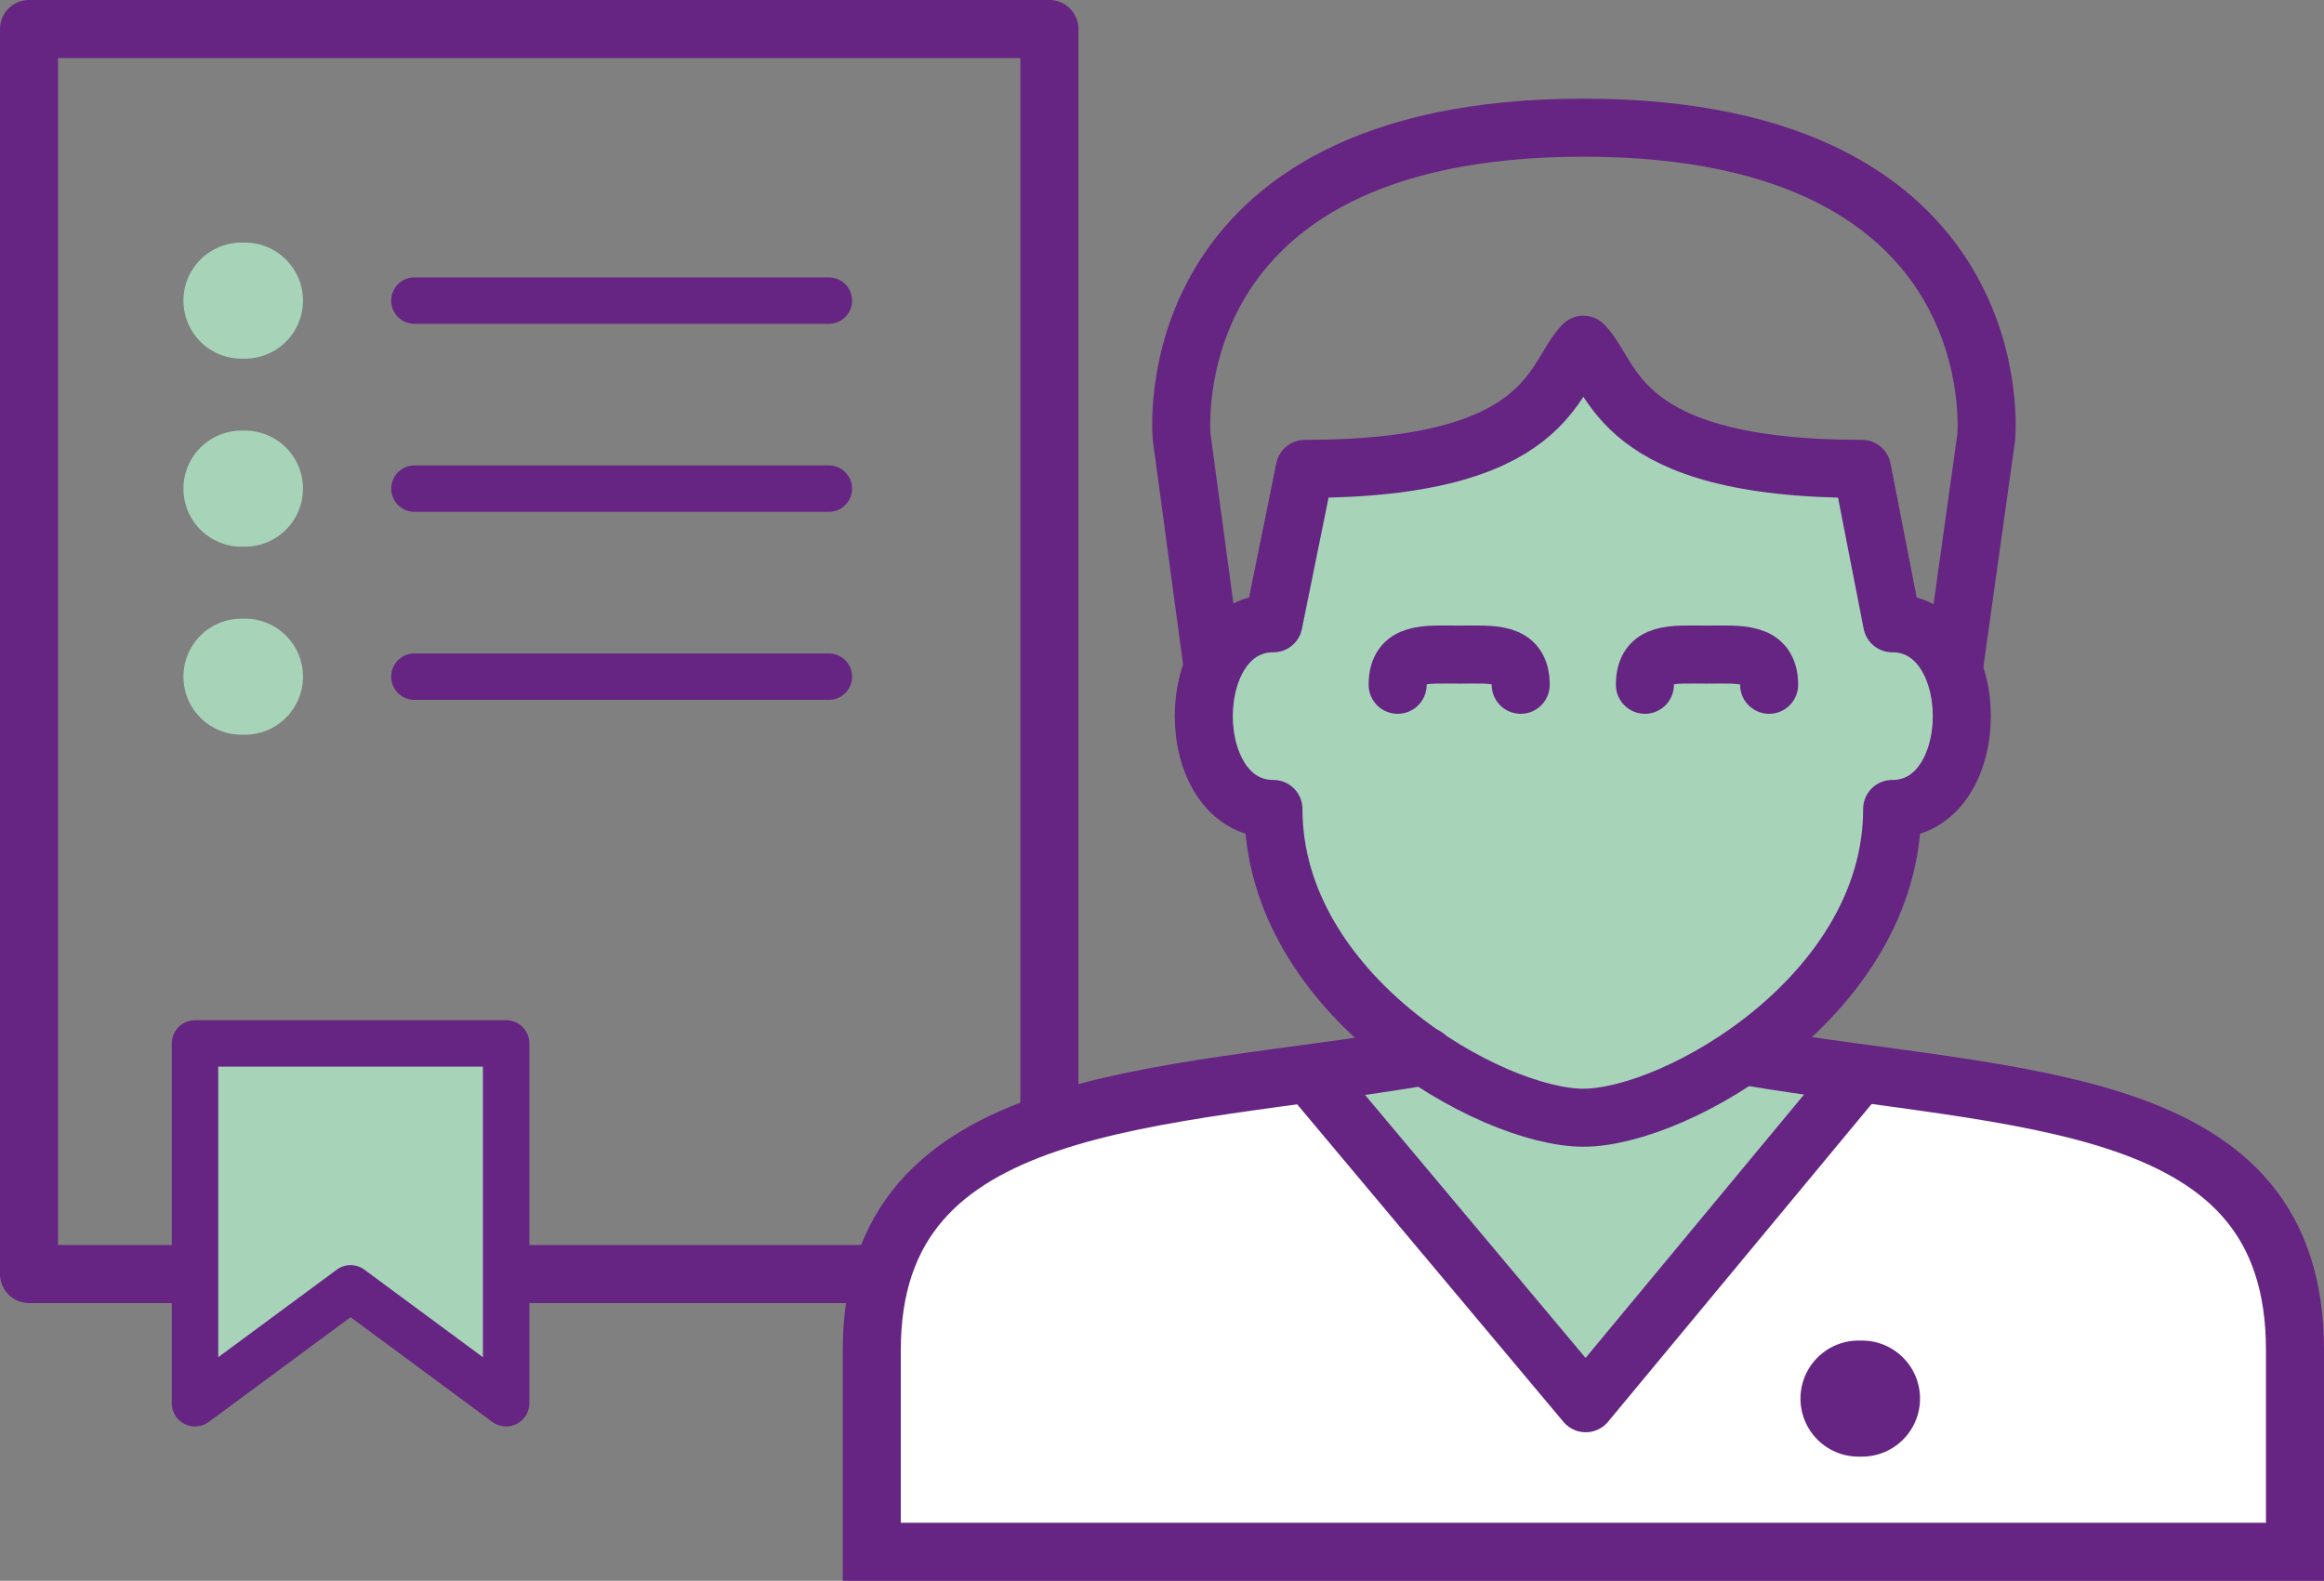
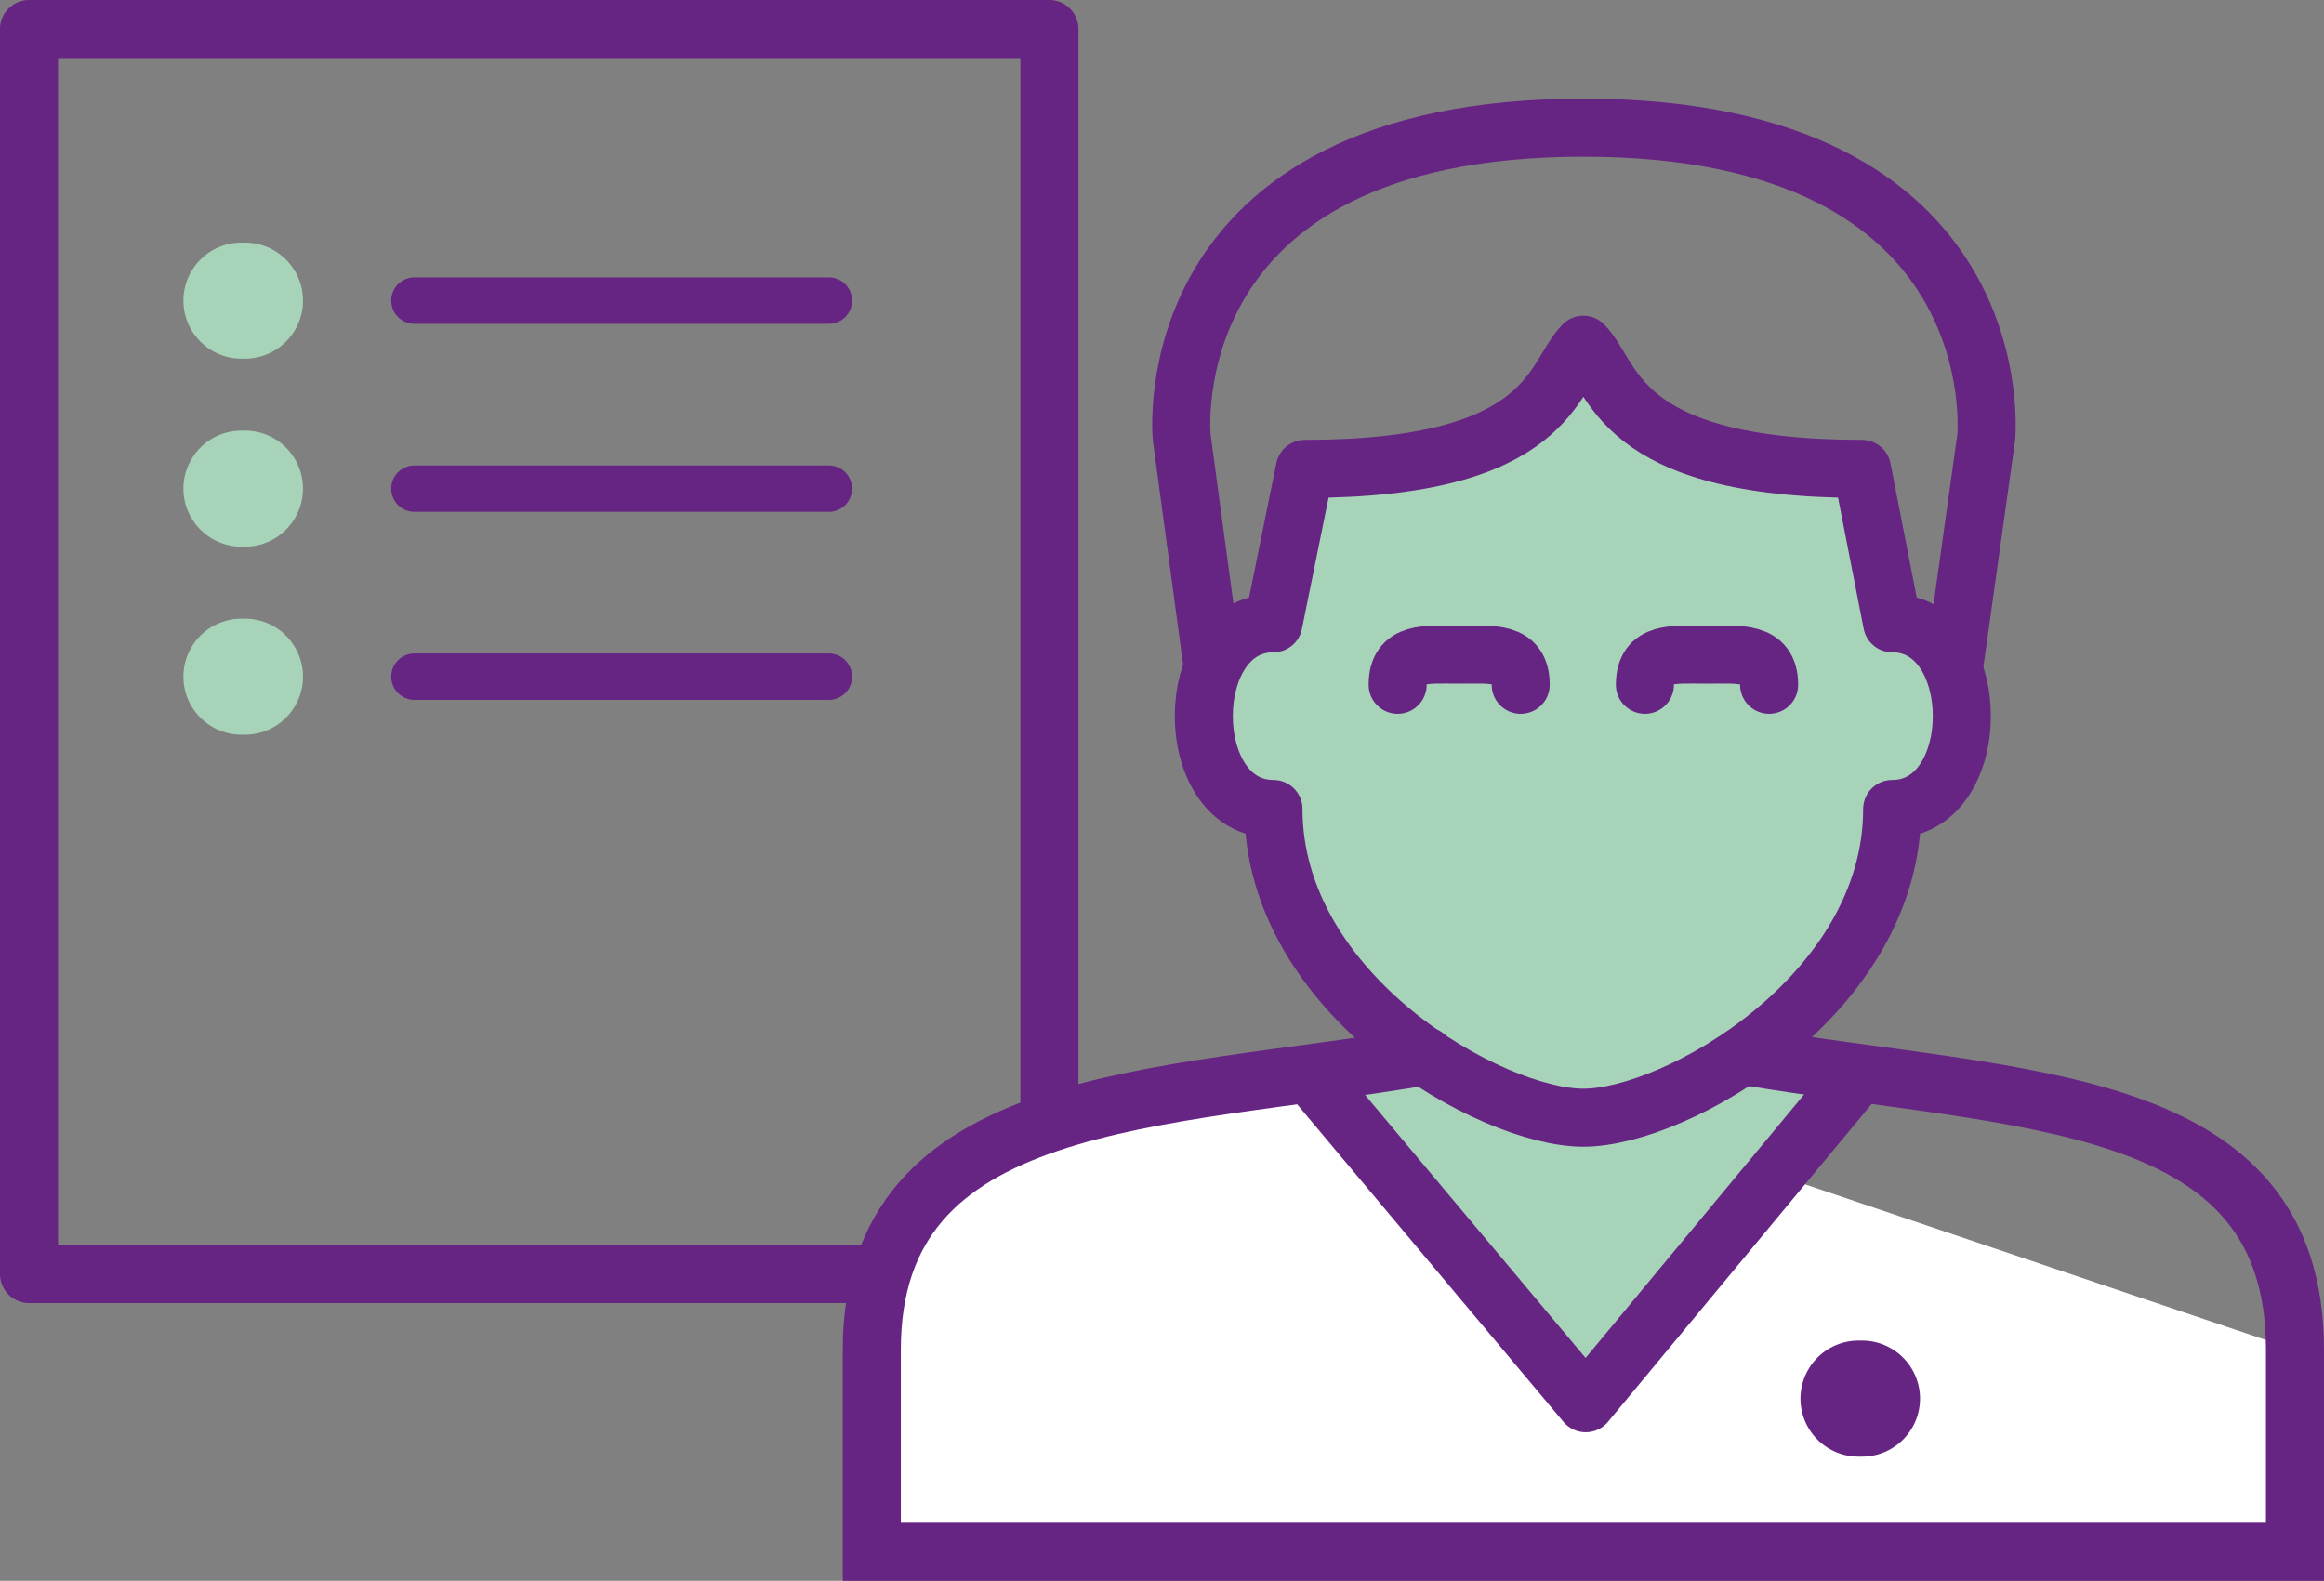
<svg xmlns="http://www.w3.org/2000/svg" viewBox="0 0 200.2 136.2">
  <rect x="0" y="0" width="200.2" height="136.2" fill="#808080" stroke="none" />
  <defs>
    <style>.a2166c54-5d26-493a-a641-3901f0ddf572,.b36057db-46b1-4e3b-824f-7bf749a56d3b,.e12b8398-1bc8-48db-b93d-2a17ebf84034,.ebcae087-79b1-43e1-be5a-348dfa47701b,.efa19a26-8b2c-477f-abf8-43967997c06c{fill:none;}.a2166c54-5d26-493a-a641-3901f0ddf572,.bb00259e-681b-40b9-80b2-32c812b061bf,.e12b8398-1bc8-48db-b93d-2a17ebf84034,.e2b8645e-a63d-4512-81af-e1666cc70a7c,.ebcae087-79b1-43e1-be5a-348dfa47701b,.efa19a26-8b2c-477f-abf8-43967997c06c,.f279b320-090c-46c5-93cd-a425b343a304{stroke:#662483;}.a2166c54-5d26-493a-a641-3901f0ddf572,.b36057db-46b1-4e3b-824f-7bf749a56d3b,.e12b8398-1bc8-48db-b93d-2a17ebf84034,.e2b8645e-a63d-4512-81af-e1666cc70a7c,.ebcae087-79b1-43e1-be5a-348dfa47701b,.efa19a26-8b2c-477f-abf8-43967997c06c,.f279b320-090c-46c5-93cd-a425b343a304{stroke-linecap:round;}.a2166c54-5d26-493a-a641-3901f0ddf572,.b36057db-46b1-4e3b-824f-7bf749a56d3b,.bb00259e-681b-40b9-80b2-32c812b061bf,.e2b8645e-a63d-4512-81af-e1666cc70a7c,.ebcae087-79b1-43e1-be5a-348dfa47701b,.efa19a26-8b2c-477f-abf8-43967997c06c,.f279b320-090c-46c5-93cd-a425b343a304{stroke-linejoin:round;}.bb00259e-681b-40b9-80b2-32c812b061bf,.e12b8398-1bc8-48db-b93d-2a17ebf84034,.e2b8645e-a63d-4512-81af-e1666cc70a7c,.efa19a26-8b2c-477f-abf8-43967997c06c{stroke-width:5px;}.bb00259e-681b-40b9-80b2-32c812b061bf,.e2b8645e-a63d-4512-81af-e1666cc70a7c,.f279b320-090c-46c5-93cd-a425b343a304{fill:#a7d4b9;}.a2166c54-5d26-493a-a641-3901f0ddf572,.f279b320-090c-46c5-93cd-a425b343a304{stroke-width:4px;}.bf0dcd15-8745-4e11-aed1-0c82d0e58f8a{fill:#fff;}.e12b8398-1bc8-48db-b93d-2a17ebf84034{stroke-miterlimit:10;}.b36057db-46b1-4e3b-824f-7bf749a56d3b{stroke:#a7d4b9;}.b36057db-46b1-4e3b-824f-7bf749a56d3b,.ebcae087-79b1-43e1-be5a-348dfa47701b{stroke-width:10px;}</style>
  </defs>
  <g id="a93db699-5fdc-4538-91a3-362afadd2d07" data-name="Laag 2">
    <g id="b7dc9604-d5bf-440d-9a9f-96e679d3143a" data-name="Laag 1">
      <g id="ad9312e9-75ce-4fb1-851c-b5b94976f2b9" data-name="Jij bvent werkgever">
        <rect class="efa19a26-8b2c-477f-abf8-43967997c06c" x="2.5" y="2.5" width="87.9" height="107.27" />
-         <polygon class="f279b320-090c-46c5-93cd-a425b343a304" points="43.6 89.9 43.6 120.9 30.2 111 16.8 120.9 16.8 89.9 43.6 89.9" />
-         <path class="bf0dcd15-8745-4e11-aed1-0c82d0e58f8a" d="M122.8,91c-23,3.9-47.7,3.1-47.7,25.3v17.4H197.7V116.3c0-22.2-23.5-21.3-47.3-25.3" />
+         <path class="bf0dcd15-8745-4e11-aed1-0c82d0e58f8a" d="M122.8,91c-23,3.9-47.7,3.1-47.7,25.3v17.4H197.7V116.3" />
        <path class="e12b8398-1bc8-48db-b93d-2a17ebf84034" d="M168.3,57.7l2.8-20S173.7,11,136.4,11s-34.6,26.7-34.6,26.7l2.7,20" />
-         <path class="bf0dcd15-8745-4e11-aed1-0c82d0e58f8a" d="M151.1,90.5c0,2.4-10.1,6.3-15.6,6.3s-14.5-5-14.5-7.4,9-1.5,14.5-1.5S151.1,88,151.1,90.5Z" />
        <polyline class="bb00259e-681b-40b9-80b2-32c812b061bf" points="112.2 91.8 136.6 120.9 160.9 91.6" />
        <path class="e2b8645e-a63d-4512-81af-e1666cc70a7c" d="M136.4,96.3c8,0,26.6-10.6,26.6-26.6,8,0,8-16,0-16l-2.6-13.3c-21.3,0-21.3-8-24-10.7-2.7,2.7-2.7,10.7-24,10.7l-2.7,13.3c-8,0-8,16,0,16C109.7,85.7,128.4,96.3,136.4,96.3Z" />
        <path class="e12b8398-1bc8-48db-b93d-2a17ebf84034" d="M120.4,59c0-2.9,2.4-2.6,5.3-2.6s5.3-.3,5.3,2.6" />
        <path class="e12b8398-1bc8-48db-b93d-2a17ebf84034" d="M141.7,59c0-2.9,2.4-2.6,5.3-2.6s5.4-.3,5.4,2.6" />
        <path class="e12b8398-1bc8-48db-b93d-2a17ebf84034" d="M122.8,91c-23,3.9-47.7,3.1-47.7,25.3v17.4H197.7V116.3c0-22.2-23.5-21.3-47.3-25.3" />
        <line class="a2166c54-5d26-493a-a641-3901f0ddf572" x1="35.7" y1="25.9" x2="71.4" y2="25.9" />
        <line class="b36057db-46b1-4e3b-824f-7bf749a56d3b" x1="21.1" y1="25.9" x2="20.8" y2="25.9" />
        <line class="a2166c54-5d26-493a-a641-3901f0ddf572" x1="35.7" y1="42.1" x2="71.4" y2="42.1" />
        <line class="b36057db-46b1-4e3b-824f-7bf749a56d3b" x1="21.1" y1="42.1" x2="20.8" y2="42.1" />
        <line class="a2166c54-5d26-493a-a641-3901f0ddf572" x1="35.7" y1="58.3" x2="71.4" y2="58.3" />
        <line class="b36057db-46b1-4e3b-824f-7bf749a56d3b" x1="21.1" y1="58.3" x2="20.8" y2="58.3" />
        <line class="ebcae087-79b1-43e1-be5a-348dfa47701b" x1="160.4" y1="120.5" x2="160.1" y2="120.5" />
      </g>
    </g>
  </g>
</svg>